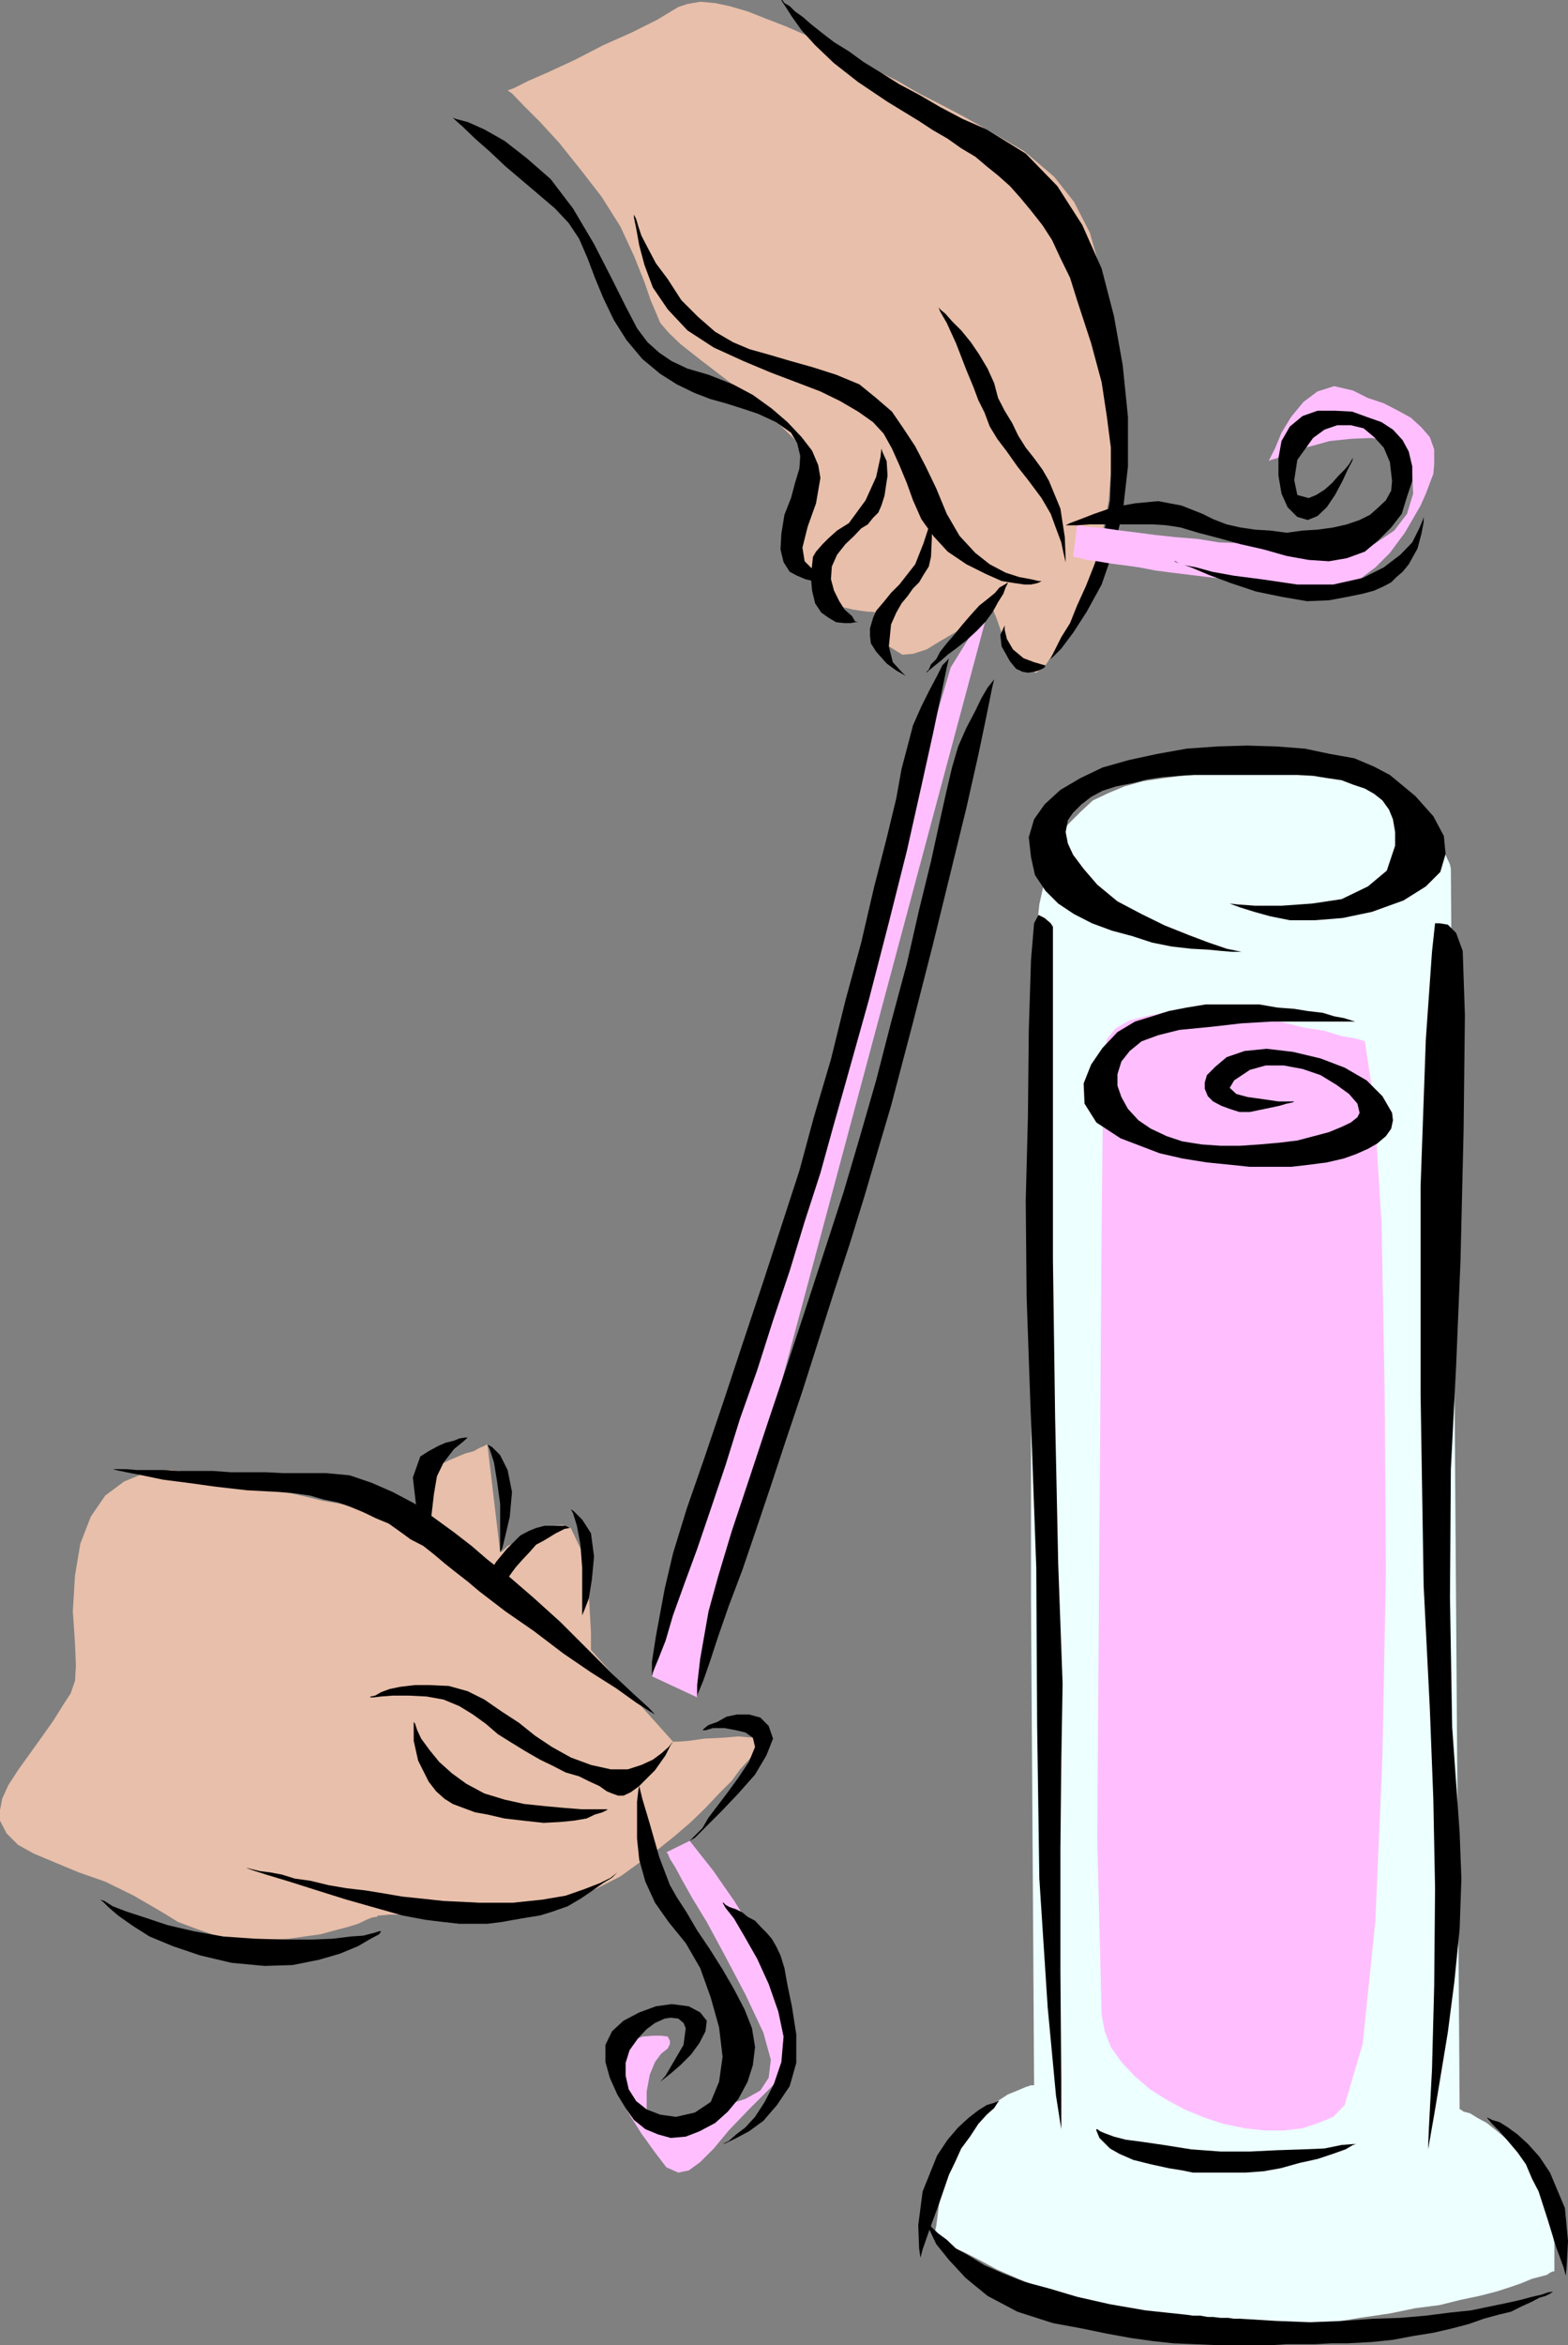
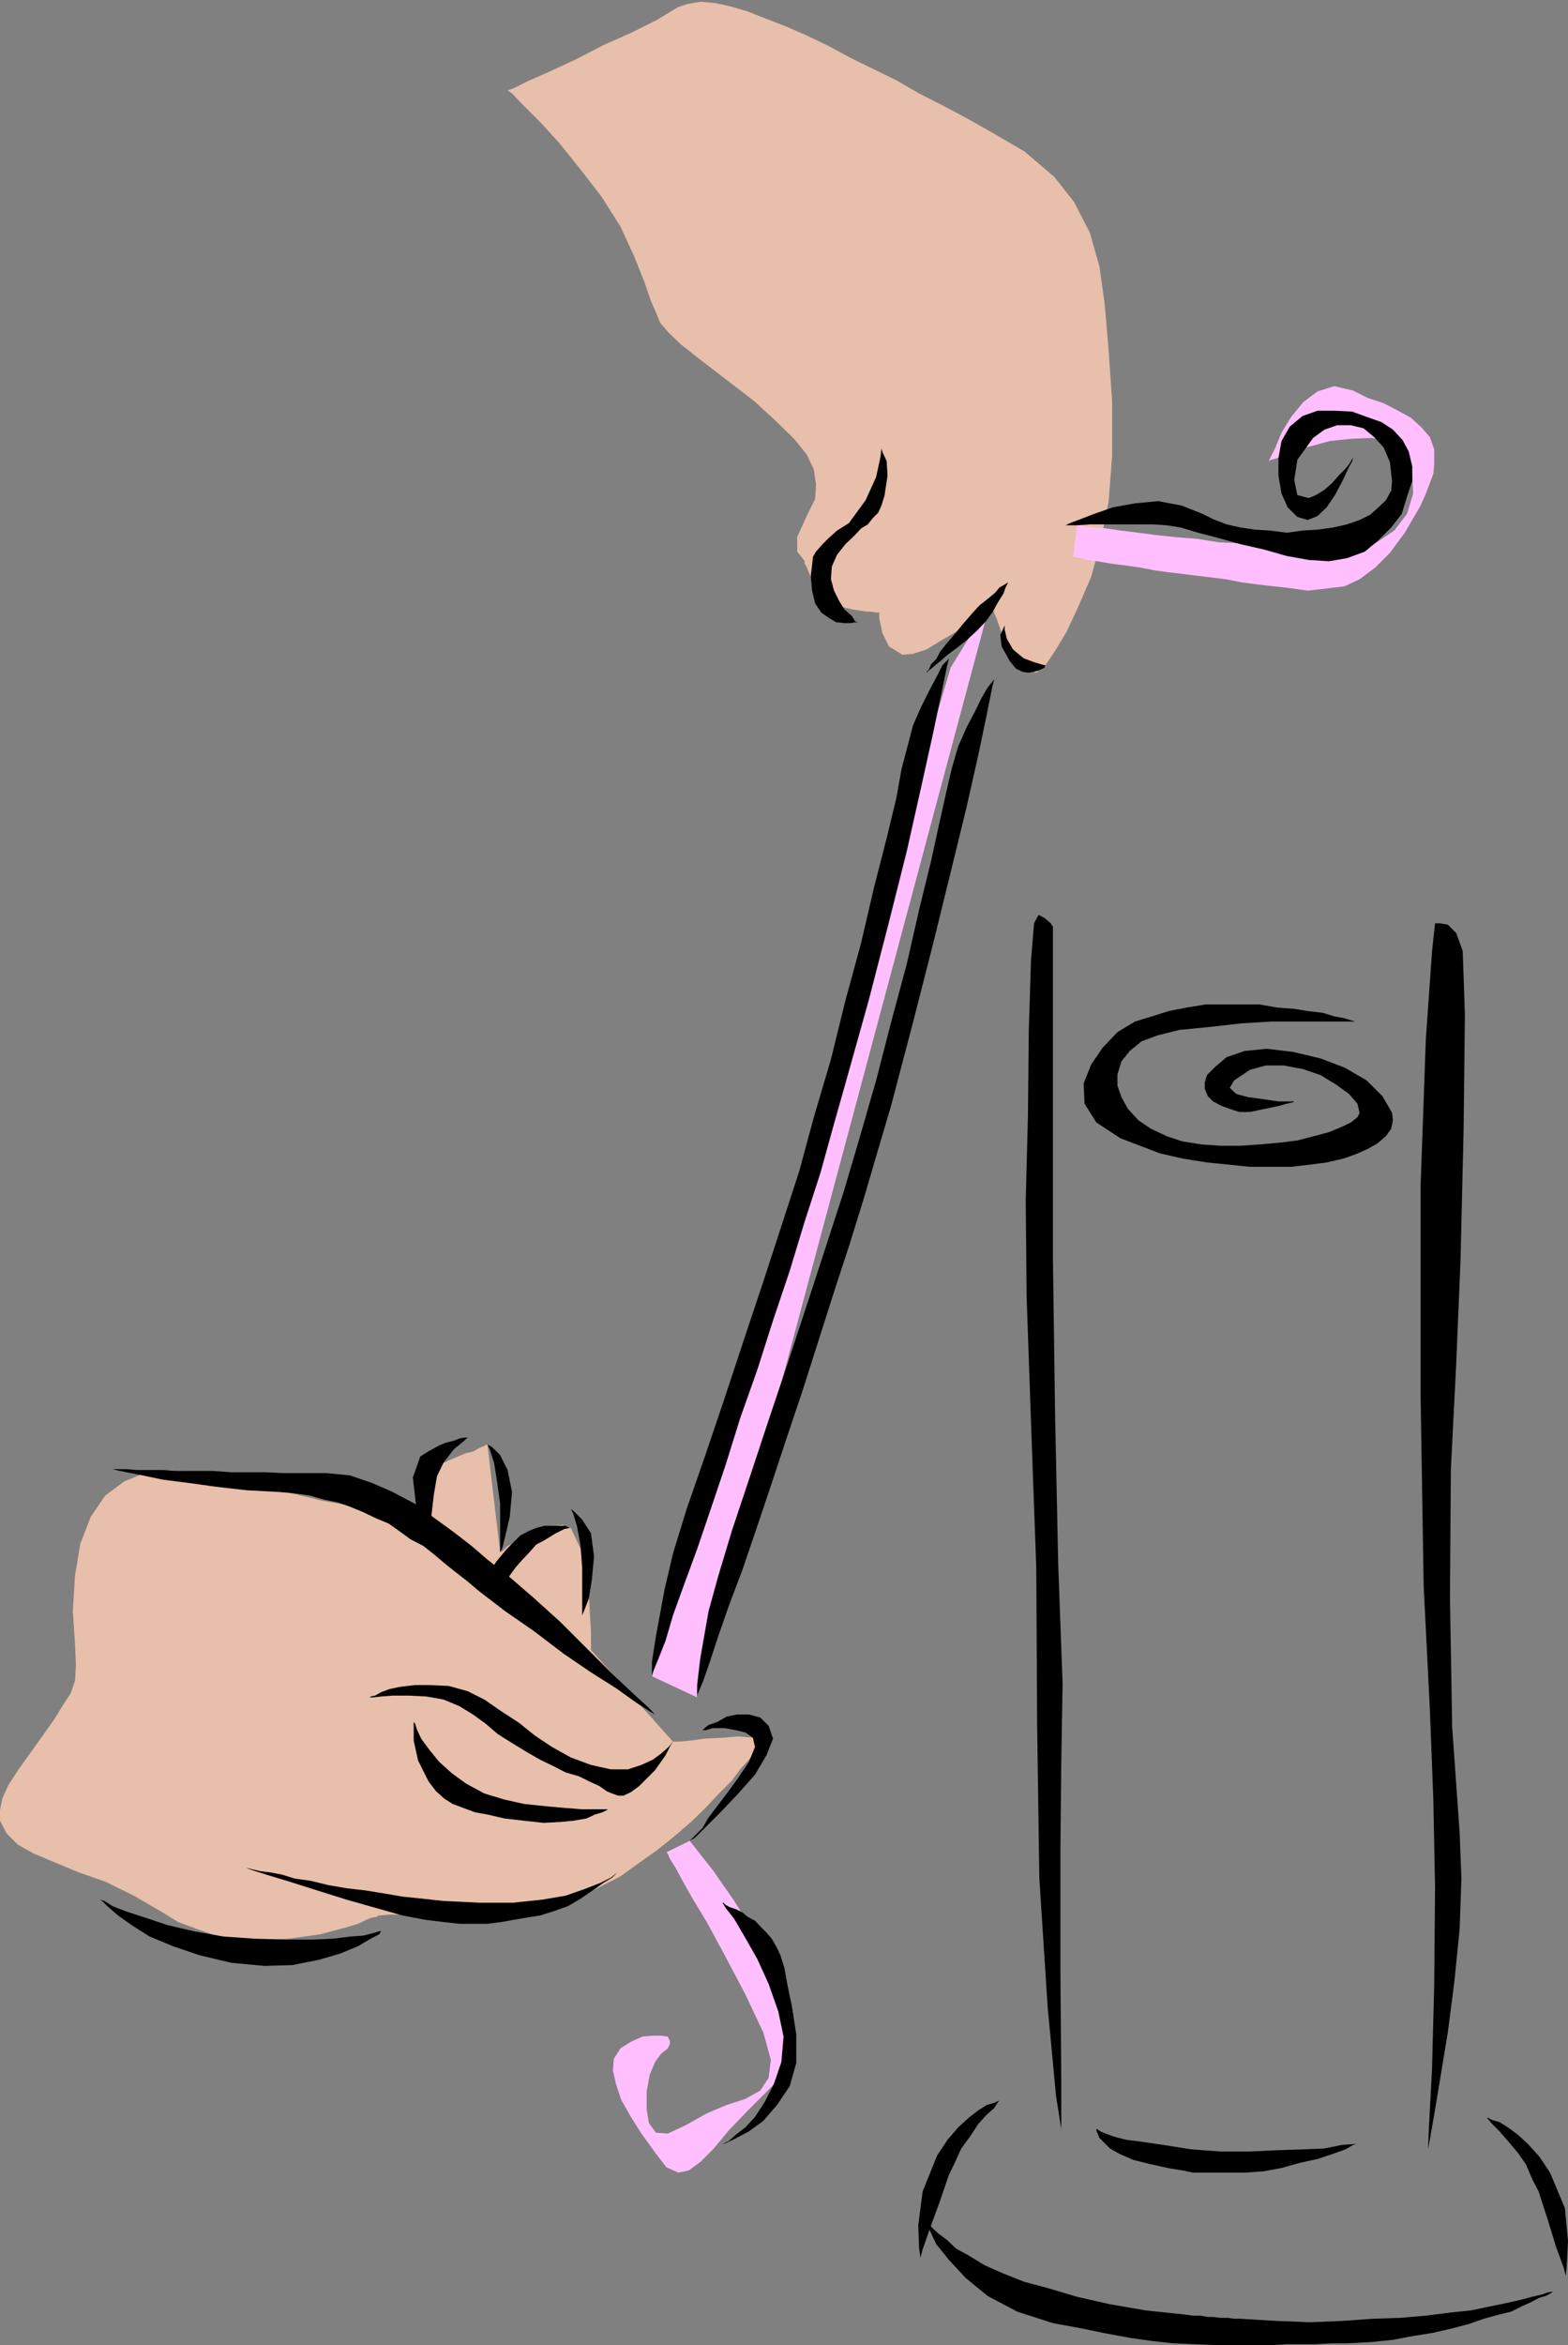
<svg xmlns="http://www.w3.org/2000/svg" width="357.402" height="534.402">
  <rect width="100%" height="100%" fill="#808080" stroke="none" />
-   <path fill="#edffff" d="m330.703 198-.203-1-1.2-2.598-1.698-3.902-3.602-4.297-5.297-4.3-7.402-3.403-9.598-2.398-12.5-.7-6.703.2-6.2.8-5.597.2-5.203.699-4.797.699-4.402 1.203-3.598 1.5-3.601 1.7L246.3 185l-2.899 2.902-2.199 3.301-1.703 4.098-1.398 5.3-1.2 5.5-.699 6.7-.5 7.699-.703 57.902V364l.5 77.602.203 33.601H235l-1.2.399-1.898.8-2.199.899-2.601 1.699-2.7 2.203-2.601 2.399-2.399 3.601-3.402 7.399-1.898 7.199-.7 5.5-.5 2.199.7.203 1 .7 2.101 1.5 3.2 1.398 3.3 1.699 4.098 2.203 4.8 2.098 5.5 2.199 5.801 2.102 6.2 2 6.699 1.898 7.5 1.402 7.199 1 7.703.7h8.098l8.199-.5 7.703-.7 7.2-1.199 6.898-1 5.8-1.203 5.5-.7 4.801-1.198 4.301-.899 3.899-1 3.101-1 2.598-.902 2.402-1 1.899-.5 1.5-.399.699-.5.699-.3h.3v-6.399l-.8-4.101-.7-4.301-1.398-4.598-1.699-4.101-2.902-3.602-2.899-2.598-2.601-2.199-2.399-1.902-2.199-1.2-1.601-1-1.5-.398-.7-.5h-.199l-2-282.703" />
  <path fill="#ffbfff" d="m157.203 419.5 1.5 1.902 3.797 4.801 5 7.2 5.3 8.597 4.302 9.203L180 460.5v8.203l-3.797 6.5-5.5 5.5-4.601 4.797-3.399 4.102-3.101 3.101-2.602 1.899-2.398.5-2.7-1.2-2.601-3.402-3.098-4.297-2.402-3.8-2.2-3.903-1.199-3.598-.699-3.101.2-2.598 1.5-2.402 2.398-1.5 2.601-1.2 2.399-.199h1.902l1.5.2.5 1v.699l-.5 1-1.5 1.199-1.402 1.902-1.2 2.899-.699 3.8v4.102l.5 3.098L149.5 486l2.703.203 4.098-1.902 4.8-2.7 4.5-1.898 4.301-1.402 3.399-1.899 1.902-2.902.5-4.098-1.703-6.199-4.098-8.703-4.8-9.098-4-7.402-3.399-5.598-2.402-4.3-1.399-2.602-1.199-1.898-.5-1.2-.3-.3 5.3-2.602m1.699-32.7 66.7-249.097-8.899 14.399L148.602 382l10.3 4.8" />
  <path fill="#e8bfaa" d="m173.5 397.602-.2.3-1 1.399-1.597 1.699-2 2.203-1.902 2.598-2.899 2.902-3.101 3.297-3.301 3.203-3.598 3.098-4.101 3.3-4.098 2.899-4.3 3.102-4.301 2.199-4.399 2.199-4.5 1.203-4.3.399-8.403.8-7.5.7-6.5.199-5.5.5-4.297.5h-2.902l-2.098.199h-.5l-.3.3-1.2.2-1.203.5-1.898.902-2.602.801-2.7.7-3.3.898-3.598.5-3.601.5-4.098.199h-4.101l-4.102-.2-4.297-.698-4.3-1.5L40.601 438l-3.899-2.398L30.5 432l-6.5-3.2-6-2.097-5.297-2.203-5-2.098-3.601-2-2.602-2.601-1.5-2.899V412.5l.5-2.598 1.402-3.101 2.2-3.399 4.8-6.699 3.399-4.8 2.101-3.403 1.7-2.598 1-2.902.199-3.398-.2-5-.5-7.399.5-8.203 1.2-7.2 2.402-6.198L24 340.8l4.3-3.2 5.102-2.101 5.7-.5 6.5.703 3.398.7 3.8 1 4.102 1 3.801.898 4.399.699 4.3 1 4.098 1 4 .703 3.902.7 3.098 1 3.402.398 2.598.5 2.203.699 1.899.3.898.2h.3v-1.7l.2-3.8 1.5-3.797 2.8-3.402 2-1 2.102-.899 1.7-.699 1.898-.5 1.203-.703 1.2-.5.5-.297h.199l2.898 24.5.5-.203 1.203-1.2 2.2-1 2.597-1.398 2.602-1.199 2.699-1 2.402-.203 1.899.703 2.601 5.5 1.5 9.399.5 8.898v4l18.7 20.902h1.199l2.398-.199 3.602-.5 4.101-.203 3.598-.297 3.3.297 1.899.703v.899M115.703 20.602l1 .699L119.301 24l3.8 3.8 4.399 4.802 4.8 6 4.802 6.199 4.3 6.8 3.098 6.7 2.402 6 1.399 4.101 1.199 2.801 1 2.399 1.902 2.199 2.7 2.601 4.3 3.399 6 4.601 6.5 5 5 4.598 4.098 4 2.902 3.602L185.5 107l.5 3.402-.2 3.301-1.698 3.399-2.399 5.3v3.301l1.2 1.5.5.7v.5l.5.898.699 1.699.898 1.902 1.203 1.899 1.5 1.699 1.899 1.203 2.199.7 2.101.5 1.899.3 1.5.2h.902l1 .199h.7v1.199l.699 3.402 1.5 3.098 3.101 1.902 2.399-.203 3.101-1 3.098-1.898 3.601-2.102 2.899-2.2 2.402-2.198 1.899-1.399.5-.5.5.7 1 2.398 1.199 3.402 1.601 3.098 2 3.402 2.098 2.098 2.203.5 2.098-1.7 2.199-3.3 2.602-4.301 2.699-5.797 2.902-6.703 2.098-7.7 1.902-9.597.797-10.3V91.601l-.797-11.7-.902-10.601-1.2-8.598L248.403 53l-3.601-7-4.5-5.7-6.801-5.8-8.598-5-4.8-2.7L214.8 24l-5.301-2.7-5-2.898-5.297-2.601-5.3-2.598-5-2.703-5-2.398L179.101 6l-4.399-1.7-4.3-1.698-4.102-1.2-3.3-.699-3.398-.3-2.899.5-2.101.699L149.8 4.5 144 7.402l-6.5 2.899-6.398 3.3-5.801 2.7-4.801 2.101-3.398 1.7-1.399.5" />
-   <path d="m280.3 205.902 1.7.2 4.102.3h6l7-.5 6.699-1 6-2.902 4.3-3.598 1.899-5.699v-3.101l-.5-2.899-.898-2.203-1.5-2.098-1.899-1.5-2.101-1.199-2.7-.902-2.601-1-3.399-.5-3.101-.5-3.598-.2h-23.5l-3.402.2-3.801.3-3.398.5-3.602.899-3.598.703-3.101 1-2.598 1.399-2.203 1.699-1.898 1.902-1.2 1.7-.5 2.699.5 2.601 1.2 2.598L247 198l3.102 3.602 4.601 3.8 5.5 2.899 5.297 2.601 5.5 2.2 4.5 1.699 4.102 1.402 2.398.5 1 .2h-2.2l-2.398-.2-3.101-.3-3.801-.2-4.398-.5-4.5-.902-4.602-1.5-4.5-1.2-4.598-1.699-4.101-2.101-3.598-2.399-2.902-2.902-2.399-3.598-.902-4.101-.5-4.5 1.203-4.098 2.399-3.402 3.601-3.301 4.598-2.7 5-2.398 6-1.699 6.5-1.402 6.699-1.2 7-.5 6.703-.199 6.7.2 6.5.5 5.699 1.199 5.601 1 4.5 1.902 3.598 1.899 5.8 4.8 4.102 4.598 2.399 4.5.398 4.102-1.2 4.101L325 202l-5.098 3.203-7.199 2.598-6.703 1.402-6.2.5H294l-4.5-.902-3.598-1-3.199-1-1.902-.7-.5-.199M145.703 407l-.203 1-.297 2.602V419l.5 4.8 1.399 5 2.199 4.802 3.101 4.398 3.899 4.8 3.3 5.7 2.399 6.703 1.902 6.797.801 6.703-.8 5.7L162 479l-3.598 2.402-4.3 1-3.602-.5-3.098-1.199-2.402-1.902-1.7-2.7-.698-3.101v-2.898l.898-2.899 2-2.8 1.902-2 1.899-1.403 2.199-1 1.402-.2 1.7.2 1.199 1 .5 1.203-.5 3.797-2.399 4.102-1.699 2.898-1.203 1.402.5-.402 1.902-1.5 2.2-1.898 2.398-2.399 1.902-2.601 1.399-2.7.3-2.402-1.5-1.898-2.601-1.399-3.898-.5-3.602.5-3.797 1.399-3.601 1.898-2.602 2.402L138 466v3.902l1 3.598 1.703 3.8 1.899 3.102 1.898 2.7 2.602 2.101 2.898 1.2 2.902.8 3.399-.3 3.101-1.2 3.598-1.902 2.902-2.598 2.399-2.902 2.101-3.899 1.2-3.8.5-4.102-.7-4.297-1.699-4.3-2.402-4.602-2.598-4.5-2.902-4.598-2.899-4.3-2.402-4.102-2.2-3.399-1.597-2.8-2.402-6.301-2.2-7.7-1.699-5.699-.699-2.902m91.699-274.598h-.699L235 132l-2.7-.5-3.097-1-3.601-1.898L222.3 126l-3.598-3.898-2.902-5-2.399-5.801-2.402-5-2.398-4.598-2.7-4.101-2.601-3.801-3.598-3.098-3.8-3.101-5.301-2.2-5.301-1.699-5-1.402-5.098-1.5-4.3-1.2L167.101 78 163 75.602l-3.898-3.399-3.801-3.8-3.098-4.801L149.5 60l-1.898-3.598-1.399-2.699-.703-2.101-.5-1.7-.5-1v-.199.899L145 52l.703 3.902 1.2 4.5L148.8 65.5l3.402 5 4.5 4.8 6 3.903 6.797 3.098 6.203 2.601 5.797 2.2 5.5 2.101 4.5 2.2 4.102 2.398L199 96.203l2.402 2.598 1.899 3.402L205 106l1.703 4.102 1.399 3.898 1.898 4.3 2.703 3.802 3.297 3.601 4.3 2.899 4.403 2.199 3.598 1.601 3.101.5 2.098.301h1.5l1.402-.3.5-.2.5-.3" />
-   <path d="m178.102 0 .199.402.8 1.2L180.5 3.8l2.203 3.101 3.098 3.399 4.3 4.101 5.5 4.301 6.7 4.5 3.601 2.2 3.598 2.199 3.203 2.101 3.297 1.9 3.102 2.199 3.199 1.902 2.601 2.2L227.5 40l2.703 2.402 2.399 2.7L235 48l2.602 3.3 2.199 3.403 1.902 4.098 2.2 4.5 1.597 5.101 3.203 9.801 2.399 8.899L252.3 95l.902 7v6.402L253 114l-1 5.5-.898 4.8-1.7 4.5-1.902 4.802-2 4.398-1.598 4-2 3.203L240.5 148l-1 2-.398.402.898-.699 1.902-1.902 2.7-3.598 3.101-4.8 3.399-6.2 2.601-7.5 2.2-8.902 1.199-10.5V95l-1.2-11.797-2-11.203-2.8-10.797-4.399-9.902L241 42.402 233.8 35l-8.898-5.5-5.5-2.398-5.101-2.7-4.801-2.8-4.5-2.399-4.297-2.703-3.902-2.398-3.301-2.399-3.398-2.101-2.602-2-2.398-1.899-2.2-1.902-1.699-1.2L180 1.403l-1.2-.699-.5-.703h-.198M103.203 26.8l.7.302 2.699.699 3.8 1.699L115 32.102 120 36l5.5 4.8 5.102 6.7 4.8 8.102 4.098 8 3.102 6.199 2.601 5L147.602 78l2.699 2.402 2.8 1.899L156.704 84l4.797 1.402 5.602 2.2 4.5 2.398 4.3 3.102 3.598 3.101 3.203 3.399 2.399 3.101L186.5 106l.5 2.902-1 5.801-1.898 5.297-1.2 4.8.5 3.102 1.7 1.7L186 131l.703 1 .297.402h-1.7l-1.698-.402-1.899-.797-1.703-.902-1.398-2.2-.7-2.898.2-3.601.699-4.301 1.5-3.801.902-3.398 1-3.301.2-2.899-.7-2.902-1.402-2.398-3.399-2.399-4.101-1.902-3.598-1.2-3.8-1.199-3.602-1-3.598-1.402-3.902-1.898-3.801-2.399-4.098-3.402-3.601-4.301-2.899-4.598-2.402-5-1.898-4.601-1.7-4.5L132 54.402l-2.398-3.601L126.5 47.5l-3.398-2.898-4-3.399-3.899-3.3-3.601-3.403-3.301-2.898L105.6 29l-1.898-1.7-.5-.5m103.2 127.2-.902-.898-2-2.2-.898-3.601.5-5 1.199-2.7 1.199-2.101 1.402-1.7 1.2-1.698 1.398-1.399 1-1.703 1.203-1.898.5-2.2.2-4.3V120l-.2-1.7v-.5l-.3 1.7-1.403 4.3-1.898 4.802-3.602 4.601-1.898 1.899-1.7 2.101-1.699 2-.703 1.598-.7 2.402v1.7l.2 1.699 1.203 1.898 2.399 2.703 2.199 1.598 1.402.8.7.399" />
  <path d="m195.602 141.8-.7-.198-.699-1.2-1.703-1.5-1.2-1.902-1.198-2.398-.7-2.602.2-2.898 1.199-2.7 1.902-2.402 2-1.898 1.598-1.7 1.5-.902L199 118l1.203-1.2.7-1.597.699-2.203.699-4.598-.2-3.3-1-2.2-.199-.699-.199 1.899-1 4.601-2.402 5.297-3.801 5.203-2.7 1.7-1.898 1.699L187.5 124l-1.5 1.703-.7 1.2-.198 1.898-.301 2.402.3 3.399.7 2.898 1.402 2.102 1.7 1.199 1.699 1 1.898.199h1.402l1-.2h.7m34.101-9.097v.2l-.5 1-.5 1.398-1.203 1.902-1.2 2.2-1.597 2.199-2 2.101-2.402 2.2-2.399 1.898-1.902 1.402-1.7 1.5-.898.7-1.199 1-.5.398-.5.5v-.2l.5-.5.5-1.199 1.2-1.199.898-1.703 1.5-1.898 1.902-2.2 1.7-2.101 1.898-2.2 1.902-2.101 1.899-1.5 1.699-1.398 1-1.2 1.199-.699.5-.3.203-.2M229 142.5v1l.5 2.102 1.402 2.398 2.399 2 2.402.902 1.7.5.699.2h.199l-.2.5-.5.3-.898.399-1 .3-1.402.2-1.2-.2-1.5-.699-1.398-1.699-1.902-3.402-.301-2.598.703-1.5.297-.703m-68.898 251.8h.699l1.699-.5h2.602l2.699.5 2.101.5 1.7 1.2.5 2.102-1.399 3.398-2.402 3.602-2.399 3.3-2.199 2.899-2.203 2.902-1.398 2.399-2.899 2.898 1.2-.7 6-6 3.898-4.097 3.8-4.3 2.602-4.403 1.5-3.797-1-2.902-1.902-1.899-2.598-.699H168l-2.398.5-2.102 1.2-2 .699-.898.699-.5.5m-6.7 2.601-.3.301-.7.899-1.699 1.5-1.902 1.398-2.598 1.203-3.101 1h-3.899l-4.5-1-4.601-1.703-4.301-2.398-3.899-2.602-3.601-2.898-4-2.602-3.899-2.7-3.8-1.898-4.301-1.199-4.399-.203h-3.3l-3.399.402-2.402.5-1.899.7-1.402.8-1 .2-.2.199h.903l1.7-.2 2.597-.199h3.602l4.101.2 3.899.699 3.601 1.5 3.098 1.902 2.902 2.098 2.797 2.402 3.203 2 3.098 1.899 3.3 1.898 2.899 1.402 2.902 1.5 3.098.899 2.402 1.199 2.2 1 1.699 1.203 1.199.5 1.402.5h1.2l1.699-.8 1.902-1.403 3.598-3.598 2.402-3.402 1.2-2.398.5-.7m-59.103-4.5.302.399.5 1.5.898 1.902 1.902 2.598 2.2 2.699 2.898 2.602 3.3 2.398 4.102 2.203 4.598 1.399 4.5 1 4.8.5 4.403.398 3.797.3h6l-.2.2-1 .5-1.698.5-1.899.902-2.902.5-3.098.301-3.8.2-4.602-.5-4.301-.5-3.898-.903-2.801-.5-2.7-1-2.398-.898-1.902-1.2-1.899-1.699L97.703 406l-2.402-4.797-1-4.5v-4.3m54.999-1.7-1.198-.703-3.102-2-4.598-3.297-5.699-3.601-6.3-4.301-6.7-5.098-6.5-4.5-6-4.601-2.601-2.2-2.7-2.101-2.402-1.899-2.598-2.199-2.402-1.902-2.898-1.5L91 348.902l-2.398-1.699L85.703 346l-2.902-1.398-2.899-1.2-2.8-1-3.399-.699-3.101-.902-3.602-.5-3.398-.301-7.399-.398-7-.801-6.5-.899-5.5-.699-4.8-1-3.602-.703-2.399-.5-.699-.2h3.098l2.402.2h6l3.598.203H48.5l4.102.297H60.5l4.102.203h9.8l5.301.5 5 1.7L89.5 340l5.102 2.703 4.5 3.297 4.398 3.203 4 3.098 3.602 3.101 4.601 3.598 5.797 5 6.203 5.602 12 12 4.797 4.5 3.402 3.101 1.399 1.5m-8.199 35.699-.399.301-1.5 1.2-2.402 1.199-3.598 1.398-4.3 1.5-5.301.902-6.7.7h-7.699l-3.8-.2-4.301-.199-4.602-.5-4.797-.5-4.101-.703-4.301-.7-4.301-.5-4.098-.698-4.101-1-3.598-.5-2.902-.899-2.598-.5-2.402-.3-1.7-.403-1.199-.297h-.199l1.399.5 3.101 1L66 428.801l6.3 2 6.7 2.101 6.703 1.899 6 1.699 5.297 1 4.102.5 3.601.402h6.399L114.3 438l2.8-.5 2.9-.5 3.102-.5 2.898-.898 3.402-1.2 2.899-1.699 2.8-1.902 2.399-1.7 2-1.199 1.203-1.199.399-.3m-54.2 13.699-.5.699-1.902 1-2.898 1.699-4.102 1.703-4.797 1.399-6 1.199-6.402.199-7.5-.7-7.2-1.698-6.199-2.102-5.3-2.2-3.801-2.398-3.399-2.402-2.199-1.898-1.203-1.2-.7-.5 1 .301 1.903 1.2 3.098 1.199L33.1 437l5.102 1.703 6 1.399 6.7 1.199 7.199.5 7 .199h6l4.8-.2 4-.5 2.899-.198 2.699-.7.902-.3h.5m43.201-96.2.5.899.898 2.902.8 4.297.403 5.3v10.802l.5-1.2 1-2.601.7-4.301.5-5.297-.7-5.3-2-3.102-1.902-1.899-.7-.5m-18.999-14.699.5 1 1 3.098.699 4.3.699 5.102v11l.5-.902.703-2.899 1-4.3.5-5.602-1-5-1.703-3.398-1.898-1.899-1-.5m216-118.801-.7 6.5L325 236.801l-1.2 33.601v47.301l.7 43.7 1.402 27.8.801 20.7.399 20.398-.2 22.3-.5 19-.699 13.2-.203 5 .402-2.2 1-5.699 1.399-8.402L330 463.203l1.5-11.601 1.203-12 .399-11.5-.399-10.5-1.703-24-.5-29.602.203-29.2 1.2-23.597 1-24 .699-29.5.3-26.402-.5-14.598-1.5-4.101-1.902-1.899-1.898-.3h-1m-100.5-55.603-.5 2.102-1.2 6L223 172l-2.7 12-3.597 14.703-4 16.297-4.601 18-5 19-2.899 9.8-3.101 10.602-3.399 11-3.601 11-3.602 11.301L182.902 317l-3.8 11.3-3.399 10.302-3.402 10.101-3.098 9.098-3.101 8.199-2.399 6.902-1.902 5.801-1.5 4.297-1.2 2.902-.199.899V384l.7-6 1.898-10.797 2.203-8 3.098-10.3 3.902-11.7 4.297-13 4.5-13.402 4.602-14 4.3-13.2 3.899-12 3.601-12.199 3.801-13.199L203.102 233l3.601-13.398L209.5 207.3l2.703-11 2.098-9.598 1.5-6.703 1.199-5.098 1.402-4.8 1.899-4.301 2-3.801 1.402-2.898 1.399-2.399 1.199-1.5.3-.402M216.3 150l-.5 2.102-1.198 5.8-1.899 9.098L210 179.203l-3.297 14.7-4.101 16.3L198 228l-5.297 18.902-2.8 9.899L187 267.3l-3.598 11.101-3.402 11.2-3.797 11.3-3.601 11.301-3.899 11-3.3 10.598L162 343.902 158.902 353 156 360.902l-2.598 7.2-1.699 5.8-1.703 4.301-1.2 2.899-.198.898v-3.297l.898-5.8 2-10.801 1.902-8.102 3.098-10.098 4.102-11.8 4.3-12.7L169.5 305.5 174 292l4.3-13.2 3.903-12 3.297-12.198 3.902-13.2L192.703 228l3.598-13.2 2.902-12.5 2.899-11.3 2.199-9.098 1.199-6.699 1.402-5.3 1.2-4.602L210 161l1.902-3.797 1.7-3.203 1.199-2.398 1.199-1.2.3-.402m-51.597 283.602.7 1.199 1.898 2.402 2.402 4.098 2.899 5.101 2.601 5.7 2.2 6.3 1.199 5.7-.5 5.8-1.7 5-2.101 4.098-2.2 3.402-2.199 2.399-2.101 1.601-1.7 1.5-1.398.7.7-.2 2.097-1 3.203-1.699 3.297-2.402 3.102-3.598 2.898-4.3 1.5-5.301v-6.5l-1-6.399-1-4.8-.7-3.903-.898-2.898-1-2.102-1-1.7-1.199-1.398-1.203-1.199-1.398-1.5-1.7-.902-1.199-1-1.402-.7-1.5-.5-.899-.5-.5-.5h-.199m45.597 71.301v.301l.7.399.5.8.902 1.2 1.5 1.398 1.899 1.402 2.101 2 2.899 1.598 3.601 2.203 4.301 1.899L233.5 520l5.602 1.5 6.398 1.902 7.5 1.7 8.102 1.398 9.398 1 1.402.203h1.7l1.699.297h1.199l1.703.203h1.7l1.398.2h1.402l8.2.5 7.699.3 7.398-.3 7-.5 6.203-.2 5.797-.5 5.5-.703 4.8-.5 4.302-.898 3.898-.801 3.102-.7 2.601-.699 2.2-.5 1.398-.5 1.199-.199h.3-.3l-.7.5-1 .5-1.398.399-1.902 1-2.2 1-2.398 1.199-2.902.699-3.297.902-3.402 1.2-3.801 1-4.297 1-4.402.699-4.801.902-4.797.5-5.5.297h-3.601l-3.801.203h-6.5l-3.098.2H277l-4.797-.2-4.8-.203-4.602-.5-5-.7-5.5-1-5.801-1.198-6.5-1.2-8.098-2.601-6.8-3.598-5-4.101L216.3 515l-2.899-3.598-1.699-3.601-1.203-2.2-.2-.699m128.603-22.3.2.199 1 1.199 1.699 1.703 1.902 2.2 2.2 2.597 1.898 2.703 1.402 3.297 1.5 2.902 2.098 6.5 1.902 6.2 1.7 4.601.5 1.899.199-2.2.3-5.699-.699-7.5-3.402-8.101-2.399-3.602-2.601-2.898-2.399-2.2-2.199-1.601-1.902-1.2-1.7-.5-1-.5h-.199" />
  <path d="m227.8 478.8-.3.2-.898 1.402-1.7 1.5L223 484l-1.898 2.902-2 2.7-1.399 3.101-1.402 2.899-2.2 6.398-2.199 6-1.601 4.602-.5 1.898-.301-2.098-.2-5.3 1-7.7 3.302-8.199 2.398-3.601 2.402-2.801 2.399-2.2 2.199-1.699 1.902-1.199 1.7-.5.898-.402h.3m81.302 9.801h-.7l-2.601.199-3.899.8-4.8.2-6 .199-6.2.3h-6.699l-6.703-.5-6.297-1-4.8-.698-3.801-.5-2.7-.7-1.902-.699-1.2-.5-.698-.5h-.2v.297l.2.5.5 1.203 2.398 2.399 2.102 1.199 3.199 1.402 4 1 4.101.899 3.098.5 2.402.5h12L288 494.8l3.902-.7 4.301-1.199 4.098-.902 3.601-1.2 2.801-1 1.7-1 .699-.198M240 211.203V287l.5 36 .703 33.402 1 27.301-.3 17.797-.2 19.902v27.801l.2 25.2v10.8l-1.2-7.601-1.902-20.2-1.899-29.3-.5-34.801-.199-36L235 324l-1-28.598-.2-21.8.5-19.2.2-19.699.5-15.902.703-8.399 1-1.902 1.399.703 1.398 1.2.5.8M106.602 327.602l-1 .898-2.102 1.703-2.398 3.098-1.5 3.101-.7 4.098-.5 4.3-.5 3.903-.199 1.2-1-2.2-1.902-5-.7-6 1.7-4.8 1.902-1.2 2.2-1.203 1.597-.7 2-.5 1.203-.5 1.2-.198h.699M115 360.703l.203-.3.5-.7 1-1.402.899-1.2 1.5-1.699 1.601-1.699 1.5-1.703 1.7-.898 2.8-1.7 2-1 1.2-.199h.199-.2l-1-.5h-4.8l-1.899.5-1.703.7-1.898 1L115.5 353l-2.398 2.902-1.5 2.399-.5.902 3.898 1.5" />
  <path fill="#ffbfff" d="m289.203 105.102.297-.7 1.203-2.402 1.399-3.398L294.3 95l2.8-3.398 3.2-2.399L304.1 88l4.301 1 3.399 1.703 3.601 1.2 3.301 1.699 2.899 1.601 2.398 2.2 1.902 2.199 1 2.8v3.399l-.199 2.199-.8 2.102L325 112.5l-1.2 2.703-3.597 6.2-3.402 4.597-3.301 3.3-3.598 2.7-3.402 1.602-4.098.5-4.3.5-5-.7-2.899-.3-3.402-.399-3.801-.5-3.598-.703-4.101-.5-4.098-.5-4.101-.5-3.801-.5-3.598-.7-3.601-.5-3.102-.398-2.898-.5-2.399-.3-1.402-.399-1.5-.3h-.2l.899-7.2h.8l.903.297 2.2.203 2.597.2 3.402.5 4.098.5 3.8.5 4.602.5 5 .398 5 .8 5.098.2 5.3.5 5 .199 4.802.3 4.8.2h4.301l6-1 4.598-3.098 2.902-3.8 1.399-4.602-.2-4.5-1.699-4.098-2.902-3.101-4.598-1-4.8.199-4.801.5-3.602 1-3.598.902-2.8 1.2-2 .8-1.399.399-.5.3" />
  <path d="m242.902 119.703 1-.5 2.399-.902 3.101-1.2 4.301-1.5 5-.898 5.297-.5 5.3 1 4.802 1.899 2.398 1.199 3.102 1.199 3.101.703 3.399.5 3.398.2 3.8.5 3.602-.5 3.399-.2 3.601-.5L307 119.5l2.902-1 2.399-1.2 1.902-1.698 1.7-1.602 1.199-2.2.199-2.198-.5-4.301-1.399-3.301-2.199-2.398-2.402-2-2.899-.7h-3.101l-2.899 1-2.601 1.899-3.598 5-.703 4.601.703 3.399 2.598.699 1.699-.7 1.902-1.198 1.7-1.5 1.5-1.7L306.5 107l1-1.2.703-1.198.2-.2-.2.7-1 1.898-1.203 2.602-1.7 3.199-1.898 2.8-2.101 2-2.2.899-2.398-.7-2.203-2.198-1.398-3.102-.7-4.098v-4l.7-3.902L294 97.203l2.902-2.402 3.399-1.2h4l3.902.2L311.5 95l3.402 1.203 2.598 1.7 2.203 2.398 1.399 2.601.8 3.399v3.3l-1.199 3.602-1.203 3.899-2.398 3.101-2.899 2.899-3.101 2.601-4.102 1.5-4.098.7-4.601-.301-5-.899-5.301-1.5-5.297-1.203-5-1.398-4.601-1.2-4-1.199-3.2-.5-3.101-.203h-14.399l-2.902.203h-2.598" />
-   <path d="m324.5 117.8-.2.7-.8 1.902-1.598 3.2-2.699 2.8-3.8 2.899-4.801 2.402-6.7 1.5h-8.199L287.5 132l-6.2-.797-5-.902-3.597-1-2.703-.5-1.2-.399-.898-.5h-.3l1.199.5 2.699.899 4 1.699 5.102 1.902 5.699 1.899 5.8 1.199 5.801 1 5-.2 4.301-.8 3.399-.7 2.601-.698 2.2-1 1.699-.899 1.199-1.203 1.402-1.2 1.399-1.698 2-3.602.898-3.398.5-2.602v-1.2m-81.598 11.802v-1.5l-.5-2.102-.5-2.398-1.199-3.2-1.203-3.3-2.098-3.602-2.902-3.898-2.598-3.301-2.402-3.399-2.2-2.902-1.698-2.797-1.2-3.203L223 91.203 221.8 88l-1.5-3.598-2.398-6.199-2.101-4.601L214.3 71l-.399-1 .399.5 1.199 1 1.5 1.703 2.102 2.098L221.3 78l1.902 2.8 1.899 3.2 1.5 3.3.898 3.403 1.5 2.899 1.703 2.8 1.399 2.899L233.8 102l1.902 2.402 1.899 2.598 1.5 2.602 2.601 6.3 1 6.5.2 5.2v2" />
-   <path fill="#ffbfff" d="m311.102 237.3-.5-.198-1.899-.5-2.902-.5-3.899-1.2-4.5-.699-4.8-1.203-5.5-1-5.301-.398L276 230.8l-5.297-.2h-4.8l-4.801 1-3.602.899-3.297 1.902-1.902 2.399-.801 3.402-.398 39.598-.5 69.402-.5 69.797 1 40.102.699 3.8 1.402 3.598 2.399 3.402L258.5 473l3.602 3.102 3.8 2.398 4.098 2.203 4.602 1.899 4.3 1.398 4.801 1 4.598.5h4.5l4.101-.5 3.598-1.2 3.402-1.398 2.598-2.699 4.102-13.902 2.898-28.098 1.602-37.402.8-42.301-.3-42-.7-37.2-1.699-27.597-2.101-13.902" />
  <path d="M309.102 232.8h-.2l-1-.3-1.601-.5-2.2-.398-2.601-.801-3.398-.399-3.102-.5-3.898-.3-4-.7H274.8l-4.301.7-4.098.8-3.8 1.2-3.899 1.199-4 2.402-3.402 3.598-2.598 3.8-1.703 4.301.203 4.598 2.7 4.3 5.5 3.602 8.898 3.399 5.2 1.199 5.602.902 5 .5 4.8.5h9.399l4.3-.5 3.801-.5 3.899-.902 2.8-1 2.7-1.2 2.101-1.198 2-1.7 1.2-1.699.398-1.902-.2-1.7-2.198-3.8-3.602-3.598-5-2.902-5.5-2.098-6.297-1.5-6-.703-5 .5-4.101 1.402-2.602 2.2-1.898 1.898-.5 1.703v1.399l.699 1.699L276.5 251l1.902 1 1.899.703 2.199.7h2.402l2.399-.5 2.402-.5 1.899-.403 1.699-.5 1.402-.297L295 251h-3.598l-3.402-.5-3.598-.5-2.601-.7-1.5-1.398 1-1.699 3.601-2.402 3.598-1h4.102l4.3.8L301 245l3.602 2.203 2.898 2.098 1.902 2.199.5 2.102-.5 1-1.5 1.199-2.101 1-2.899 1.199-3.402.902-3.797 1-4.101.5-4.5.399-4.399.3h-4.5l-4.3-.3-4.403-.7-3.598-1.199-3.601-1.699-2.801-1.902-2.398-2.598-1.5-2.703-.899-2.598v-2.601l.899-2.899 1.898-2.402 2.703-2.2 3.797-1.398 4.8-1.199L276 234l7-.797 6.703-.402h19.399" />
</svg>